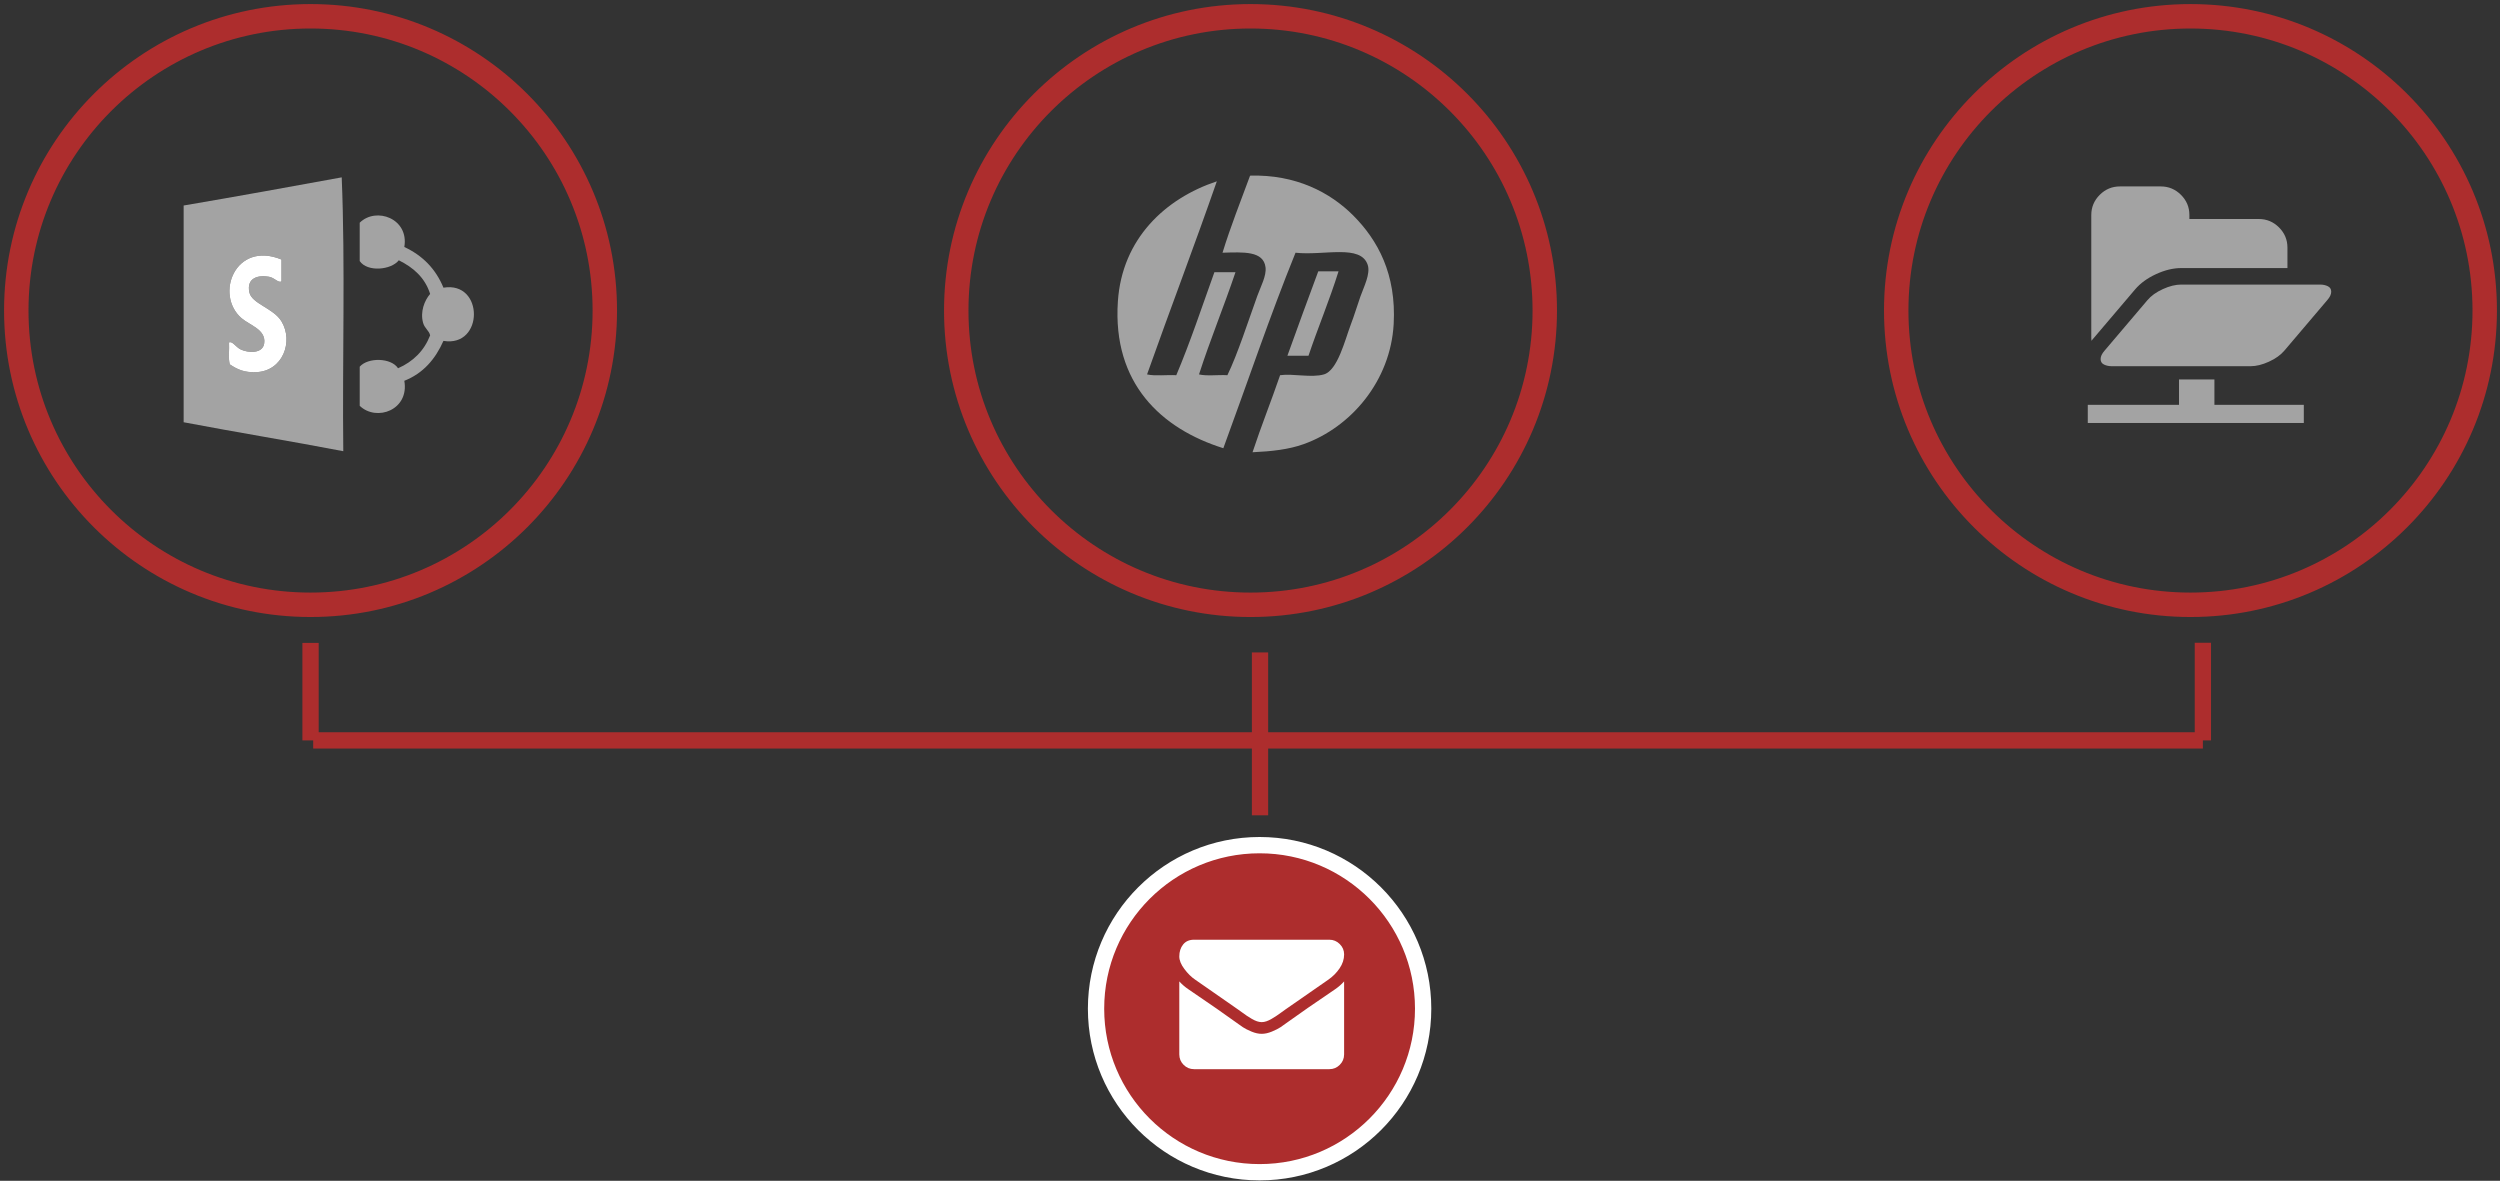
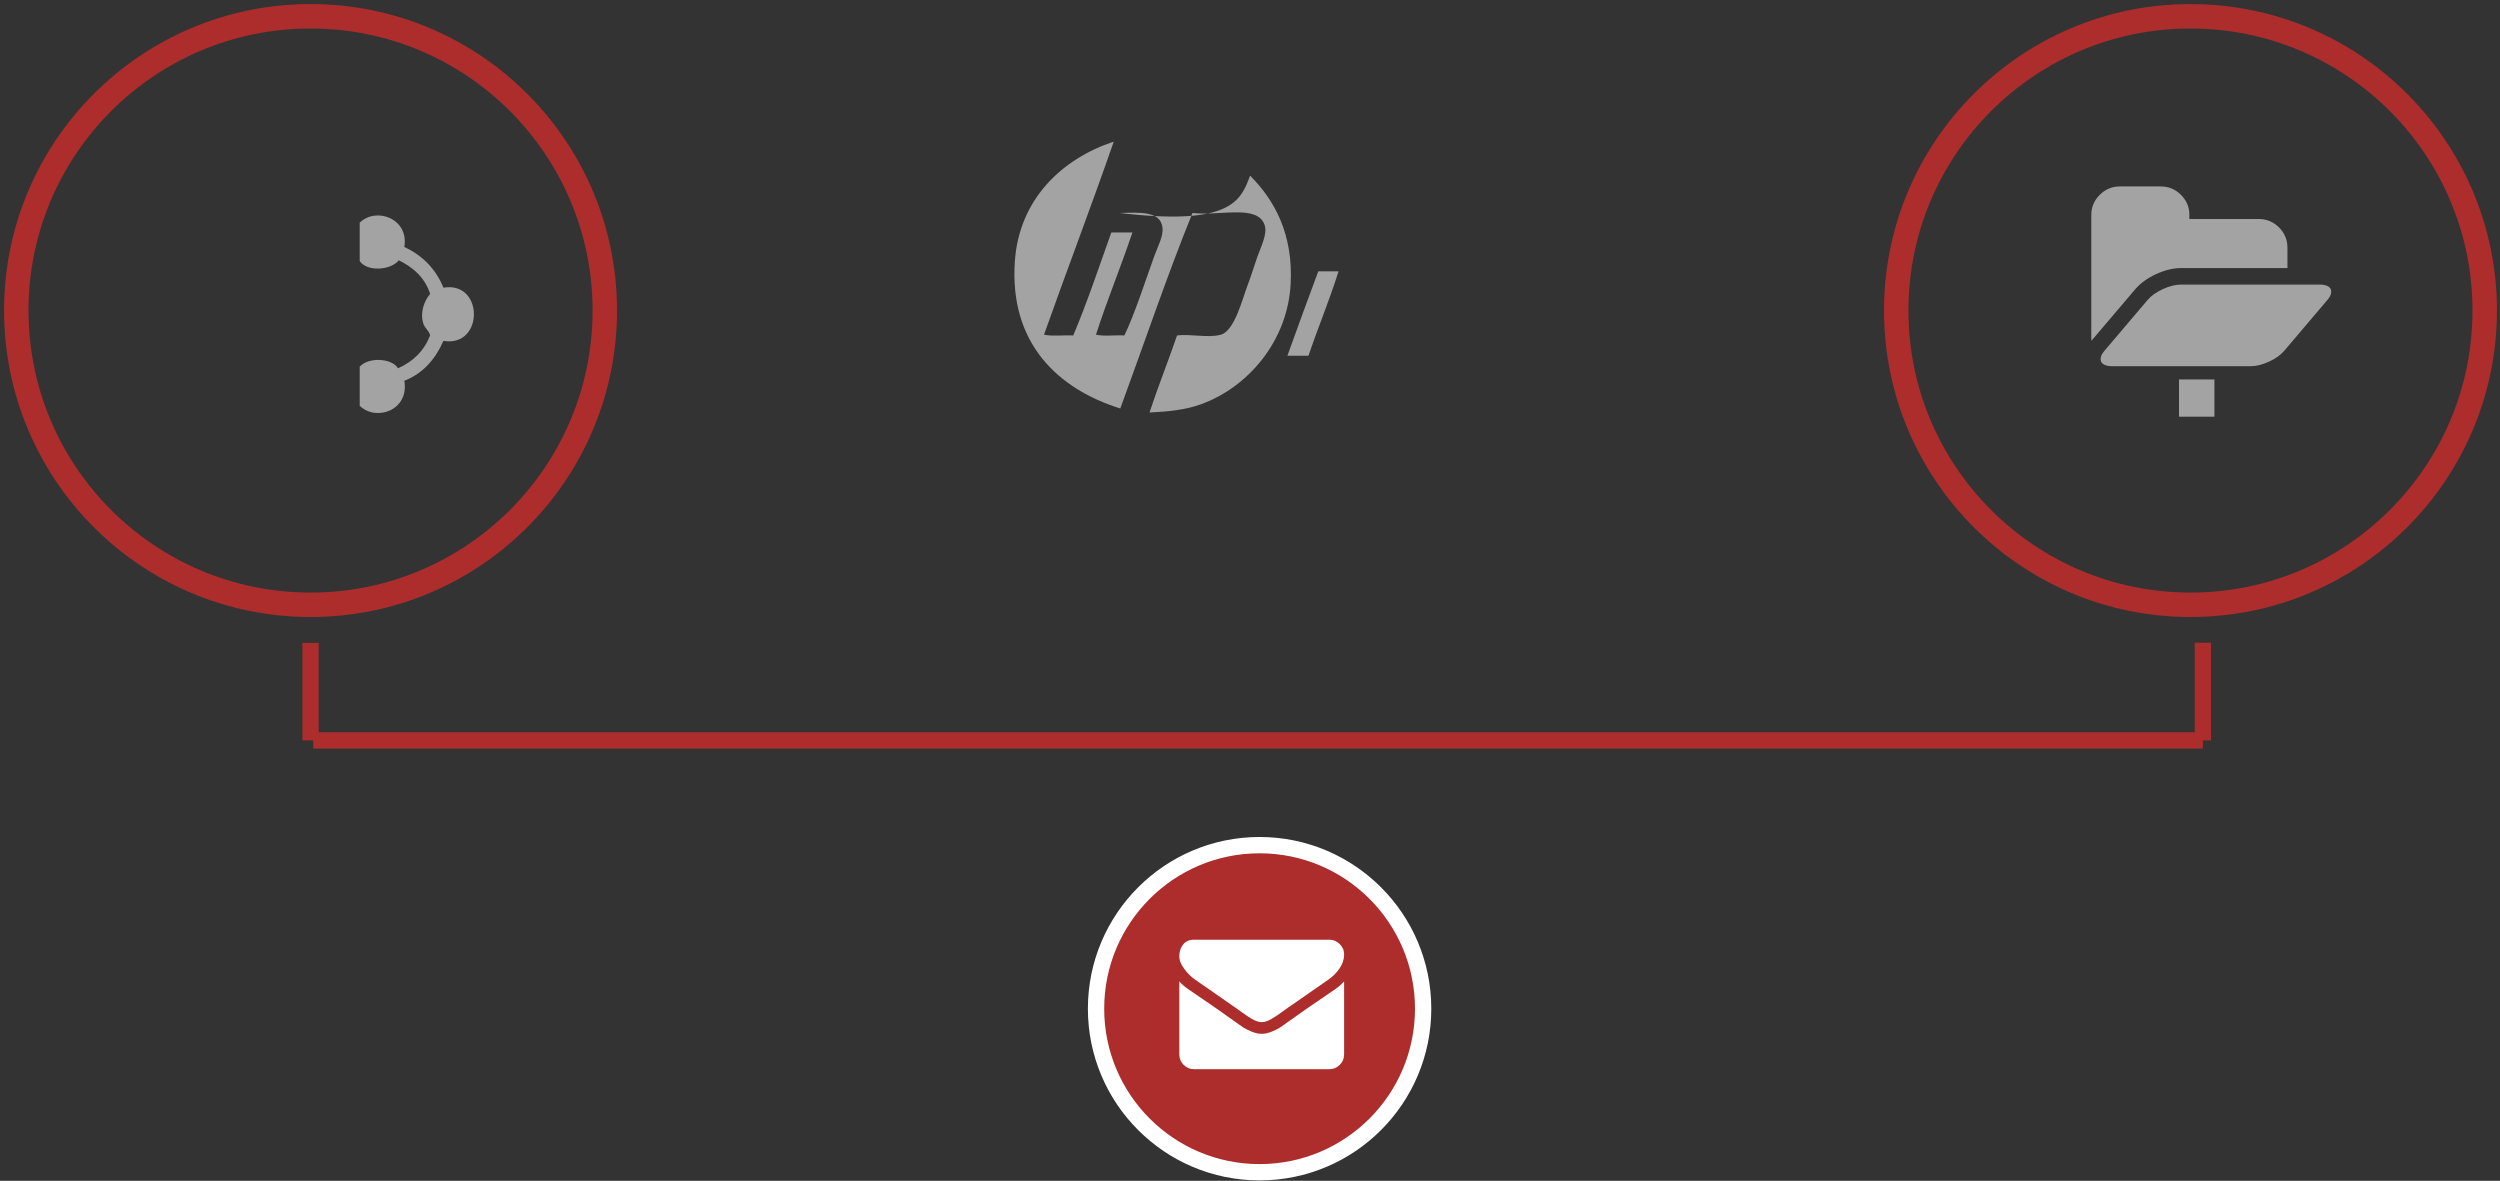
<svg xmlns="http://www.w3.org/2000/svg" version="1.1" width="307" height="145" viewBox="-0.5 -0.5 307 145" enable-background="new -0.5 -0.5 307 145" xml:space="preserve">
  <rect x="-0.5" y="-0.5" width="307" height="145" fill="#333333" stroke="none" />
  <defs>
</defs>
  <path fill-rule="evenodd" clip-rule="evenodd" fill="none" stroke="#AD2D2D" stroke-width="3" d="M73.771,37.635  c0,19.957-16.18,36.134-36.137,36.134C17.68,73.77,1.5,57.592,1.5,37.635C1.5,17.678,17.68,1.5,37.634,1.5  C57.591,1.5,73.771,17.678,73.771,37.635z" />
  <g>
    <g>
-       <path fill-rule="evenodd" clip-rule="evenodd" fill="#A3A3A3" d="M41.462,21.279c0.448,10.81,0.066,22.45,0.193,33.629    c-6.476-1.244-13.117-2.321-19.603-3.555c0-8.873,0-17.744,0-26.616C28.563,23.626,35.021,22.46,41.462,21.279z M29.163,38.574    c1.004,0.866,3.018,1.394,2.787,3.075c-0.18,1.318-1.977,1.197-2.881,0.769c-0.612-0.289-1.037-1.082-1.443-0.865    c0.058,0.872-0.117,1.979,0.097,2.691c1.008,0.677,1.826,0.997,3.17,0.96c3.365-0.09,4.669-3.788,3.172-6.246    c-0.986-1.619-3.639-2.153-3.942-3.555c-0.378-1.788,1.094-2.158,2.404-1.921c0.716,0.129,1.132,0.792,1.538,0.576    c0-0.897,0-1.794,0-2.689C28.363,29.031,25.842,35.704,29.163,38.574z" />
      <path fill-rule="evenodd" clip-rule="evenodd" fill="#A3A3A3" d="M49.15,29.831c2.233,1.036,3.854,2.68,4.805,4.996    c4.998-0.833,4.98,7.362,0,6.534c-0.995,2.239-2.485,3.986-4.805,4.9c0.632,3.568-3.4,5.063-5.477,3.074c0-1.601,0-3.203,0-4.804    c1.022-1.175,3.879-1.101,4.706,0.193c1.844-0.815,3.192-2.126,3.941-4.036c-0.111-0.578-0.674-0.853-0.863-1.538    c-0.378-1.354,0.16-2.737,0.863-3.556c-0.641-2.015-2.068-3.248-3.846-4.13c-0.933,1.19-3.846,1.484-4.802,0.095    c0-1.569,0-3.139,0-4.708C45.691,24.861,49.75,26.343,49.15,29.831z" />
      <g>
-         <path fill-rule="evenodd" clip-rule="evenodd" fill="#FFFFFF" d="M34.064,31.369c0,0.896,0,1.792,0,2.689     c-0.406,0.216-0.822-0.447-1.538-0.576c-1.311-0.236-2.782,0.133-2.404,1.921c0.304,1.402,2.956,1.936,3.942,3.555     c1.497,2.458,0.193,6.156-3.172,6.246c-1.344,0.037-2.162-0.283-3.17-0.96c-0.214-0.713-0.039-1.819-0.097-2.691     c0.406-0.216,0.831,0.576,1.443,0.865c0.904,0.429,2.701,0.55,2.881-0.769c0.23-1.682-1.783-2.209-2.787-3.075     C25.842,35.704,28.363,29.031,34.064,31.369z" />
-       </g>
+         </g>
    </g>
  </g>
-   <circle fill-rule="evenodd" clip-rule="evenodd" fill="none" stroke="#AD2D2D" stroke-width="3" cx="153.063" cy="37.635" r="36.135" />
  <circle fill-rule="evenodd" clip-rule="evenodd" fill="none" stroke="#AD2D2D" stroke-width="3" cx="268.49" cy="37.635" r="36.134" />
-   <path fill="#A3A3A3" d="M153.01,21.068c5.618-0.164,9.839,2.065,12.654,4.88c3.037,3.04,5.317,7.225,4.979,13.35  c-0.389,6.979-5.229,12.659-11.056,14.742c-1.845,0.663-3.945,0.888-6.276,0.996c1.063-3.219,2.292-6.273,3.385-9.462  c1.549-0.226,3.853,0.348,5.382-0.098c1.686-0.491,2.587-4.238,3.284-6.079c0.472-1.235,0.75-2.222,1.196-3.485  c0.425-1.199,1.257-2.794,0.896-3.886c-0.85-2.579-5.397-1.107-8.864-1.493c-3.162,7.792-5.916,16-8.865,24.007  c-7.604-2.384-13.627-7.947-12.95-18.03c0.516-7.712,5.834-12.646,12.151-14.744c-2.776,7.982-5.751,15.768-8.567,23.711  c1.004,0.227,2.424,0.035,3.589,0.098c1.72-4.061,3.152-8.403,4.681-12.651h2.59c-1.432,4.248-3.095,8.26-4.481,12.553  c0.962,0.229,2.357,0.031,3.487,0.098c1.257-2.595,2.516-6.523,3.683-9.763c0.408-1.129,1.129-2.434,0.999-3.486  c-0.249-2.025-2.689-1.869-5.281-1.793C150.633,27.258,151.859,24.199,153.01,21.068" />
+   <path fill="#A3A3A3" d="M153.01,21.068c3.037,3.04,5.317,7.225,4.979,13.35  c-0.389,6.979-5.229,12.659-11.056,14.742c-1.845,0.663-3.945,0.888-6.276,0.996c1.063-3.219,2.292-6.273,3.385-9.462  c1.549-0.226,3.853,0.348,5.382-0.098c1.686-0.491,2.587-4.238,3.284-6.079c0.472-1.235,0.75-2.222,1.196-3.485  c0.425-1.199,1.257-2.794,0.896-3.886c-0.85-2.579-5.397-1.107-8.864-1.493c-3.162,7.792-5.916,16-8.865,24.007  c-7.604-2.384-13.627-7.947-12.95-18.03c0.516-7.712,5.834-12.646,12.151-14.744c-2.776,7.982-5.751,15.768-8.567,23.711  c1.004,0.227,2.424,0.035,3.589,0.098c1.72-4.061,3.152-8.403,4.681-12.651h2.59c-1.432,4.248-3.095,8.26-4.481,12.553  c0.962,0.229,2.357,0.031,3.487,0.098c1.257-2.595,2.516-6.523,3.683-9.763c0.408-1.129,1.129-2.434,0.999-3.486  c-0.249-2.025-2.689-1.869-5.281-1.793C150.633,27.258,151.859,24.199,153.01,21.068" />
  <path fill="#A3A3A3" d="M161.382,32.823h2.489c-1.115,3.563-2.508,6.855-3.688,10.361h-2.59  C158.846,39.717,160.097,36.253,161.382,32.823" />
  <path fill="#A3A3A3" d="M256.31,40.96V25.907c0-0.961,0.347-1.787,1.035-2.477c0.69-0.691,1.518-1.036,2.478-1.036h5.019  c0.963,0,1.787,0.344,2.479,1.032c0.691,0.687,1.035,1.51,1.035,2.469v0.5h8.528c0.961,0,1.789,0.344,2.479,1.034  c0.69,0.69,1.035,1.517,1.035,2.479v2.511h-13.046c-0.984,0-2.013,0.249-3.09,0.745c-1.077,0.498-1.934,1.124-2.573,1.877  l-5.284,6.216l-0.077,0.094c0-0.042-0.003-0.107-0.007-0.196C256.313,41.066,256.31,41.001,256.31,40.96z M257.455,43.592  c0-0.324,0.164-0.669,0.486-1.033l5.269-6.204c0.448-0.533,1.079-0.984,1.891-1.354c0.811-0.371,1.56-0.556,2.25-0.556h17.06  c0.356,0,0.672,0.068,0.949,0.204c0.276,0.136,0.415,0.36,0.415,0.673c0,0.324-0.163,0.668-0.487,1.033l-5.268,6.204  c-0.449,0.532-1.079,0.983-1.89,1.353c-0.81,0.373-1.56,0.558-2.249,0.558h-17.062c-0.354,0-0.67-0.069-0.948-0.204  C257.594,44.13,257.455,43.905,257.455,43.592z" />
  <rect x="267.083" y="46.097" fill="#A3A3A3" width="4.347" height="4.574" />
-   <rect x="255.879" y="49.213" fill="#A3A3A3" width="26.529" height="2.229" />
-   <line fill="#FFFFFF" stroke="#AD2D2D" stroke-width="2" x1="154.231" y1="79.619" x2="154.231" y2="99.619" />
  <line fill="none" stroke="#AD2D2D" stroke-width="2" x1="37.634" y1="78.45" x2="37.634" y2="90.421" />
  <line fill="none" stroke="#AD2D2D" stroke-width="2" x1="37.959" y1="90.421" x2="270.013" y2="90.421" />
  <line fill="none" stroke="#AD2D2D" stroke-width="2" x1="270.013" y1="90.421" x2="270.013" y2="78.43" />
  <circle fill="#AD2D2D" stroke="#FFFFFF" stroke-width="2.002" cx="154.178" cy="123.368" r="20.084" />
  <path fill="#FFFFFF" d="M144.318,116.952c0-0.587,0.156-1.076,0.469-1.468c0.312-0.391,0.757-0.587,1.338-0.587h16.625  c0.489,0,0.914,0.178,1.269,0.531c0.359,0.353,0.539,0.779,0.539,1.276c0,0.595-0.185,1.164-0.554,1.705  c-0.368,0.544-0.828,1.006-1.378,1.39c-2.832,1.965-4.592,3.188-5.286,3.671c-0.077,0.052-0.235,0.168-0.479,0.345  c-0.245,0.177-0.449,0.319-0.61,0.43c-0.162,0.108-0.357,0.231-0.588,0.366c-0.229,0.135-0.446,0.237-0.649,0.305  c-0.202,0.067-0.391,0.101-0.564,0.101h-0.01h-0.013c-0.173,0-0.361-0.034-0.564-0.101c-0.203-0.068-0.42-0.17-0.649-0.305  s-0.426-0.258-0.588-0.366c-0.16-0.11-0.365-0.253-0.607-0.43c-0.246-0.177-0.406-0.292-0.481-0.345  c-0.688-0.482-1.672-1.169-2.96-2.062c-1.287-0.892-2.06-1.428-2.314-1.609c-0.468-0.315-0.907-0.751-1.321-1.305  C144.523,117.939,144.318,117.426,144.318,116.952z M144.318,128.985v-8.968c0.331,0.369,0.711,0.696,1.14,0.982  c2.726,1.853,4.597,3.15,5.612,3.896c0.431,0.316,0.778,0.563,1.045,0.74c0.268,0.178,0.625,0.357,1.068,0.542  c0.444,0.184,0.859,0.277,1.242,0.277h0.013h0.01c0.384,0,0.799-0.093,1.243-0.277c0.443-0.185,0.799-0.365,1.068-0.542  c0.267-0.176,0.613-0.423,1.043-0.74c1.28-0.926,3.155-2.226,5.625-3.896c0.43-0.293,0.807-0.621,1.13-0.982v8.968  c0,0.498-0.178,0.924-0.533,1.277c-0.353,0.355-0.777,0.532-1.274,0.532h-16.625c-0.497,0-0.923-0.177-1.277-0.532  C144.495,129.909,144.318,129.482,144.318,128.985z" />
</svg>